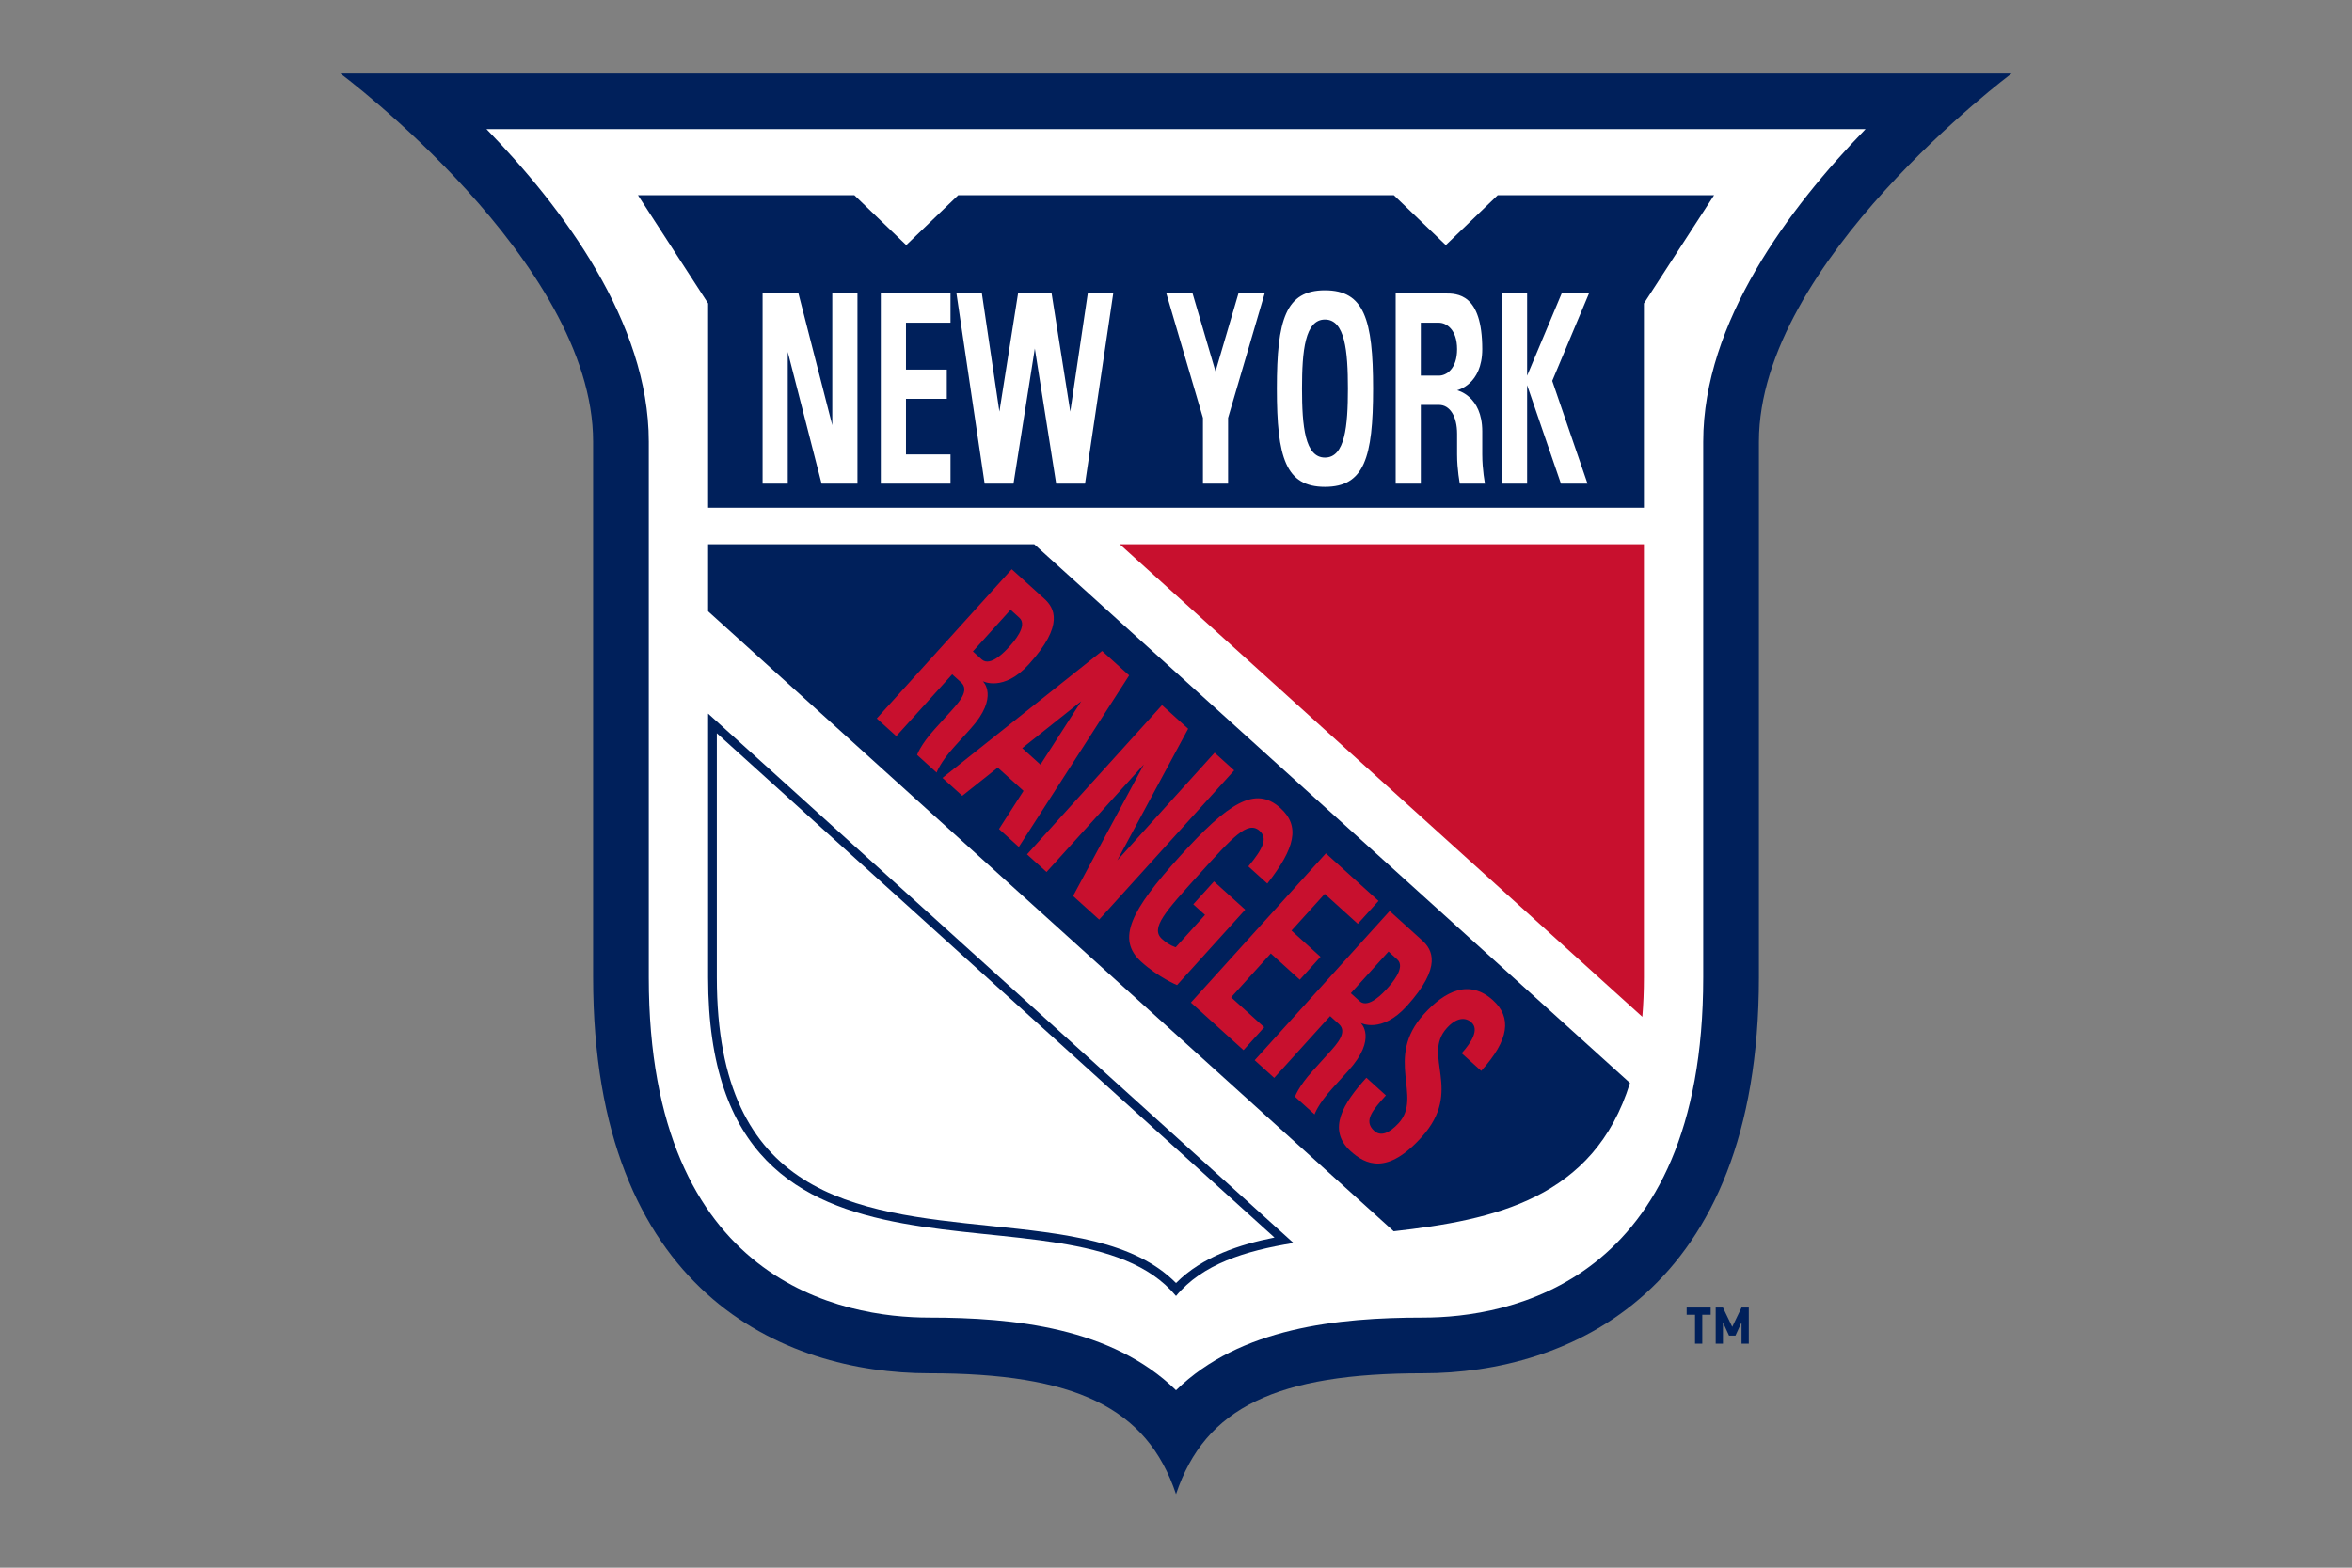
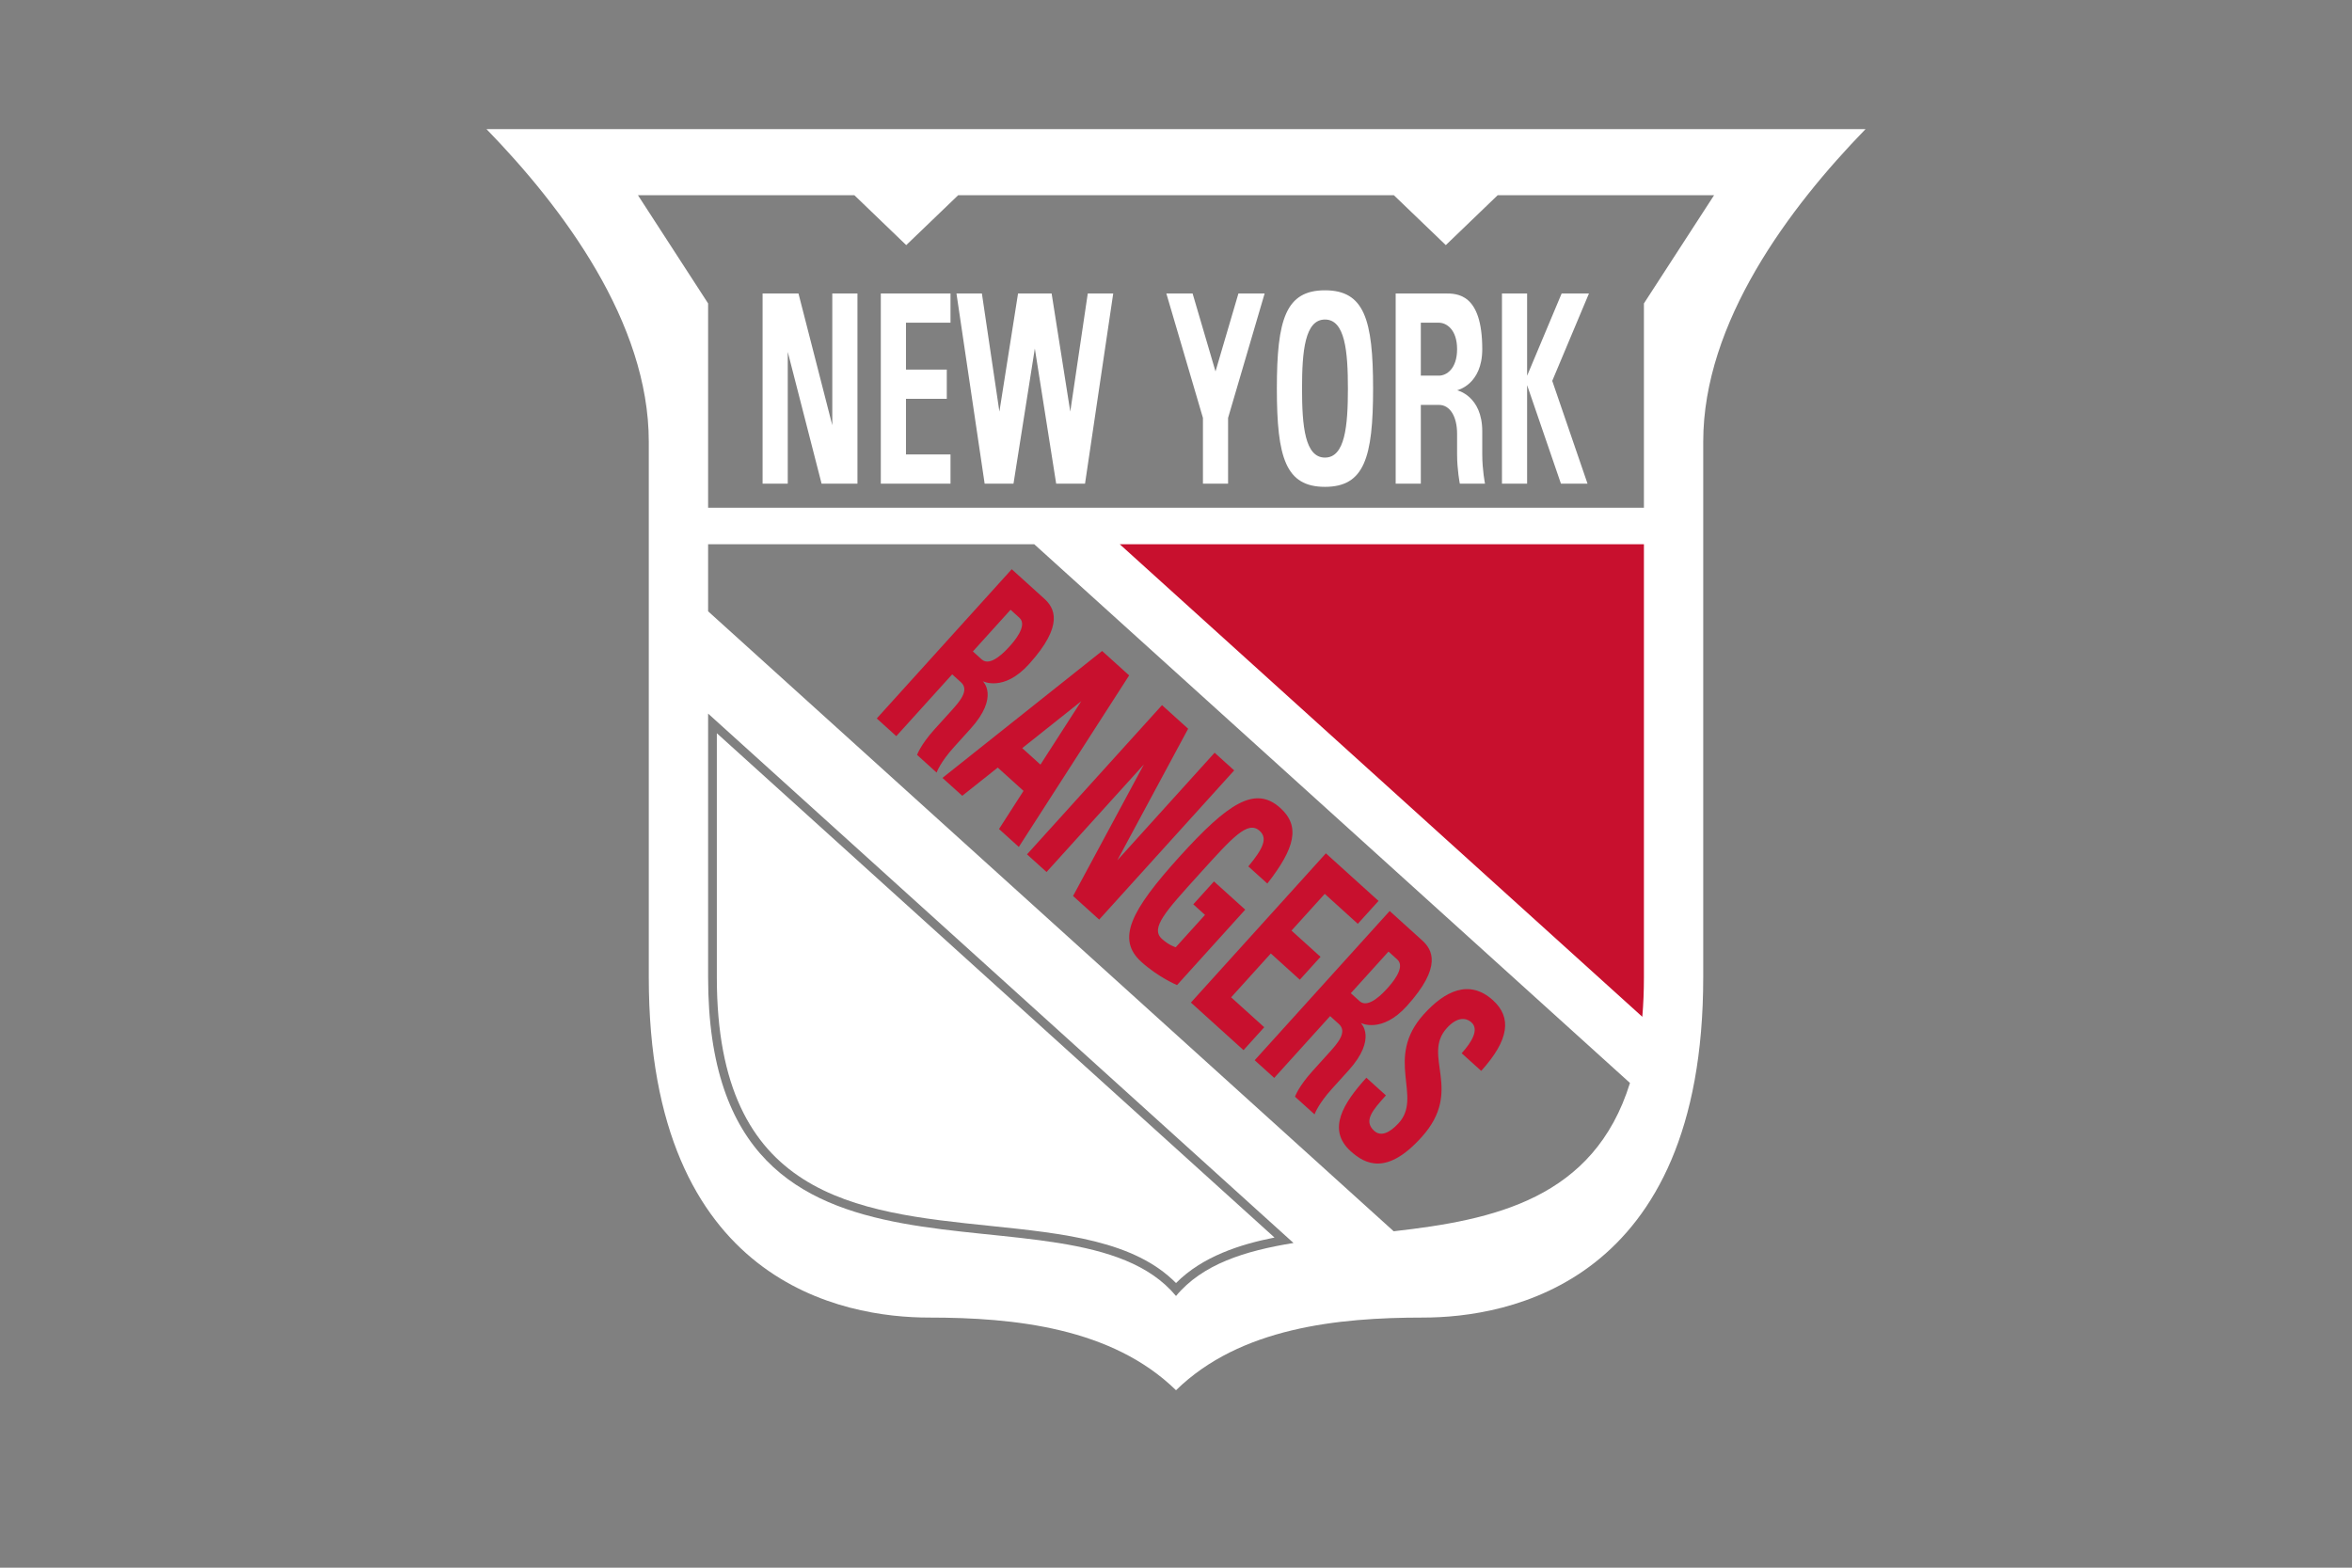
<svg xmlns="http://www.w3.org/2000/svg" viewBox="0 0 960 640" width="960" height="640" xml:space="preserve">
  <rect x="0" y="0" width="960" height="640" fill="#808080" stroke="none" />
-   <path fill="#00205B" d="M694.81 536.72v11.825h-2.958v-11.824h-3.422v-2.938h9.802v2.938h-3.423zm16.022 11.825v-8.712l-2.49 5.428h-2.612l-2.49-5.428v8.712h-2.956v-14.762h2.956l3.796 7.884 3.796-7.884h2.956v14.762h-2.956zM138.917 30s103.172 76.795 103.172 150.29v218.708c0 128.808 77.845 161.633 137.116 161.633 59.271 0 88.95 13.803 100.802 49.37 11.853-35.567 41.53-49.37 100.802-49.37 59.271 0 137.115-32.825 137.115-161.633V180.29c0-73.495 103.16-150.29 103.16-150.29H138.916z" />
  <g fill="#FFF">
    <path d="M198.566 52.712c31.146 32.056 66.243 78.866 66.243 127.578v218.708c0 125.368 80.006 138.892 114.396 138.892 34.769 0 74.656 4.112 100.802 29.664 26.14-25.552 66.04-29.664 100.802-29.664 34.39 0 114.389-13.524 114.389-138.892V180.29c0-48.712 35.097-95.522 66.25-127.578H198.566zm281.44 476.367c-43.04-51.845-190.98 16.111-190.98-130.081V291.322l238.938 216.121c-19.909 3.217-37.21 8.671-47.957 21.636zm88.845-26.419L289.025 249.561v-27.37H422.15l243.147 219.925c-14.698 47.384-55.663 55.929-96.445 60.544zm102.137-378.789v83.425H289.025v-83.425l-28.628-44.166h88.333l21.16 20.363 21.19-20.363h177.848l21.196 20.363 21.16-20.363h88.333l-28.629 44.166z" />
    <path d="M404.184 500.464c30.209 3.133 58.823 6.098 75.823 23.329 10.804-10.895 26.23-15.818 40.195-18.574L292.585 299.336v99.662c0 89.942 56.733 95.802 111.599 101.466zM339.71 173.59l-13.804-53.788h-14.643v77.648h10.272v-53.789l13.804 53.79h14.643v-77.649H339.71zM359.514 197.45h28.446v-11.93h-18.174v-22.698h16.657v-11.944h-16.657v-19.132h18.174v-11.944h-28.446zM605.004 176.094c0-14.531-10.273-16.769-10.273-16.769s10.273-2.237 10.273-16.782c0-22.797-10.273-22.741-15.23-22.741h-20.112v77.648h10.265v-32.153h7.406c4.504 0 7.399 4.741 7.399 11.804v8.42c0 6.335 1.119 11.93 1.119 11.93h10.272s-1.119-5.595-1.119-11.93v-9.427zm-17.67-22.74h-7.407v-21.608h7.406c2.972 0 7.398 2.699 7.398 10.797 0 8.111-4.425 10.81-7.398 10.81zM637.41 119.802l-14.099 33.593v-33.593h-10.265v77.648h10.265v-40.223l13.804 40.223h10.853l-14.399-41.956 14.986-35.692zM496.125 151.633l-9.356-31.831h-10.713l14.937 50.796v26.852h10.265v-26.852l14.923-50.796h-10.699zM436.847 168.038l-7.615-48.236h-13.7l-7.614 48.236-7.147-48.236h-10.377l11.503 77.648h11.776l8.706-55.173 8.713 55.173h11.776l11.51-77.648h-10.39zM540.803 118.515c-16.007 0-19.636 11.846-19.636 40.125 0 28.265 3.629 40.111 19.636 40.111 16.006 0 19.642-11.846 19.642-40.111 0-28.279-3.636-40.125-19.642-40.125zm0 68.292c-8.168 0-9.363-12.825-9.363-28.167 0-15.356 1.195-28.195 9.363-28.195 8.175 0 9.363 12.839 9.363 28.195 0 15.343-1.188 28.167-9.363 28.167z" />
  </g>
  <g fill="#C8102E">
    <path d="M457.05 222.19 670.33 415.097c.434-5.05.657-10.42.657-16.098V222.191H457.05zM502.503 407.152l16.196-17.902 11.839 10.713 8.453-9.342-11.846-10.713 13.567-14.993 13.496 12.224 8.454-9.343-21.482-19.426-55.096 60.921 21.482 19.427 8.448-9.357zM495.762 307.294l-39.72 43.929 28.91-53.719-10.658-9.636-55.103 60.921 7.972 7.203 39.733-43.915-28.909 53.705 10.657 9.637 55.104-60.908zM396.135 297.518c11.916-13.16 5-19.426 5-19.426s8.503 4.504 18.832-6.923c14.65-16.181 10.321-23.104 6.23-26.796l-13.244-11.987-55.09 60.923 7.972 7.216 22.81-25.23 3.602 3.258c3.601 3.26-.707 8.014-4.09 11.762l-6.673 7.37c-5.831 6.462-7.16 10.504-7.16 10.504l7.972 7.217s1.335-4.056 7.168-10.504l6.67-7.384zm16.342-48.586 3.609 3.272c3.6 3.259-2.588 10.112-4.091 11.762-1.504 1.664-7.686 8.504-11.294 5.245l-3.608-3.259 15.384-17.02zM555.397 417.613s8.503 4.503 18.825-6.909c14.656-16.195 10.321-23.118 6.238-26.81l-13.246-11.986-55.096 60.921 7.972 7.217 22.817-25.23 3.602 3.259c3.601 3.259-.707 8.028-4.09 11.762l-6.672 7.384c-5.832 6.447-7.174 10.503-7.174 10.503l7.985 7.217s1.328-4.07 7.16-10.517l6.672-7.37c11.916-13.176 5.007-19.441 5.007-19.441zm11.342-29.146 3.602 3.259c3.608 3.258-2.594 10.097-4.091 11.762-1.497 1.65-7.692 8.503-11.294 5.244l-3.6-3.259 15.383-17.006zM495.503 359.838l-8.447 9.343 4.783 4.321-11.944 13.202s-2.58-.643-5.629-3.398c-4.867-4.405 1.469-11.23 15.16-26.377 13.7-15.133 19.86-22.125 24.734-17.72 3.35 3.035 1.392 7.231-4.636 14.49l7.755 7.006c11.335-14.503 13.517-23.426 5.322-30.838-10.245-9.273-21.245-2.14-41.146 19.845-19.902 22.014-25.888 33.664-15.63 42.937 6.958 6.307 14.595 9.51 14.595 9.51l27.838-30.797-12.755-11.524zM449.847 265.756l-65.167 51.817 8.077 7.301 14.49-11.51 10.517 9.51-10 15.566 8.084 7.315 45.033-70.027-11.034-9.972zm-25.174 46.39-7.434-6.726 24.077-19.147-16.643 25.874zM609.368 408.34c-9.65-8.713-19.601-3.818-28.21 5.707-16.307 18.027-.286 33.65-10.314 44.502-3.762 4.056-7.251 5.552-9.965 3.091-4.552-4.112-.42-8.601 4.797-14.447l-7.972-7.217c-9.349 10.335-16.223 21.104-6.42 29.986 6.029 5.44 14.896 9.943 29.05-5.833 17.188-19.146-.154-32.978 10.21-44.432 3.817-4.224 7.481-4.629 10.061-2.294 3.168 2.867.147 7.986-4.006 12.573l7.978 7.203c11.532-12.755 12.483-21.873 4.79-28.838z" />
  </g>
</svg>